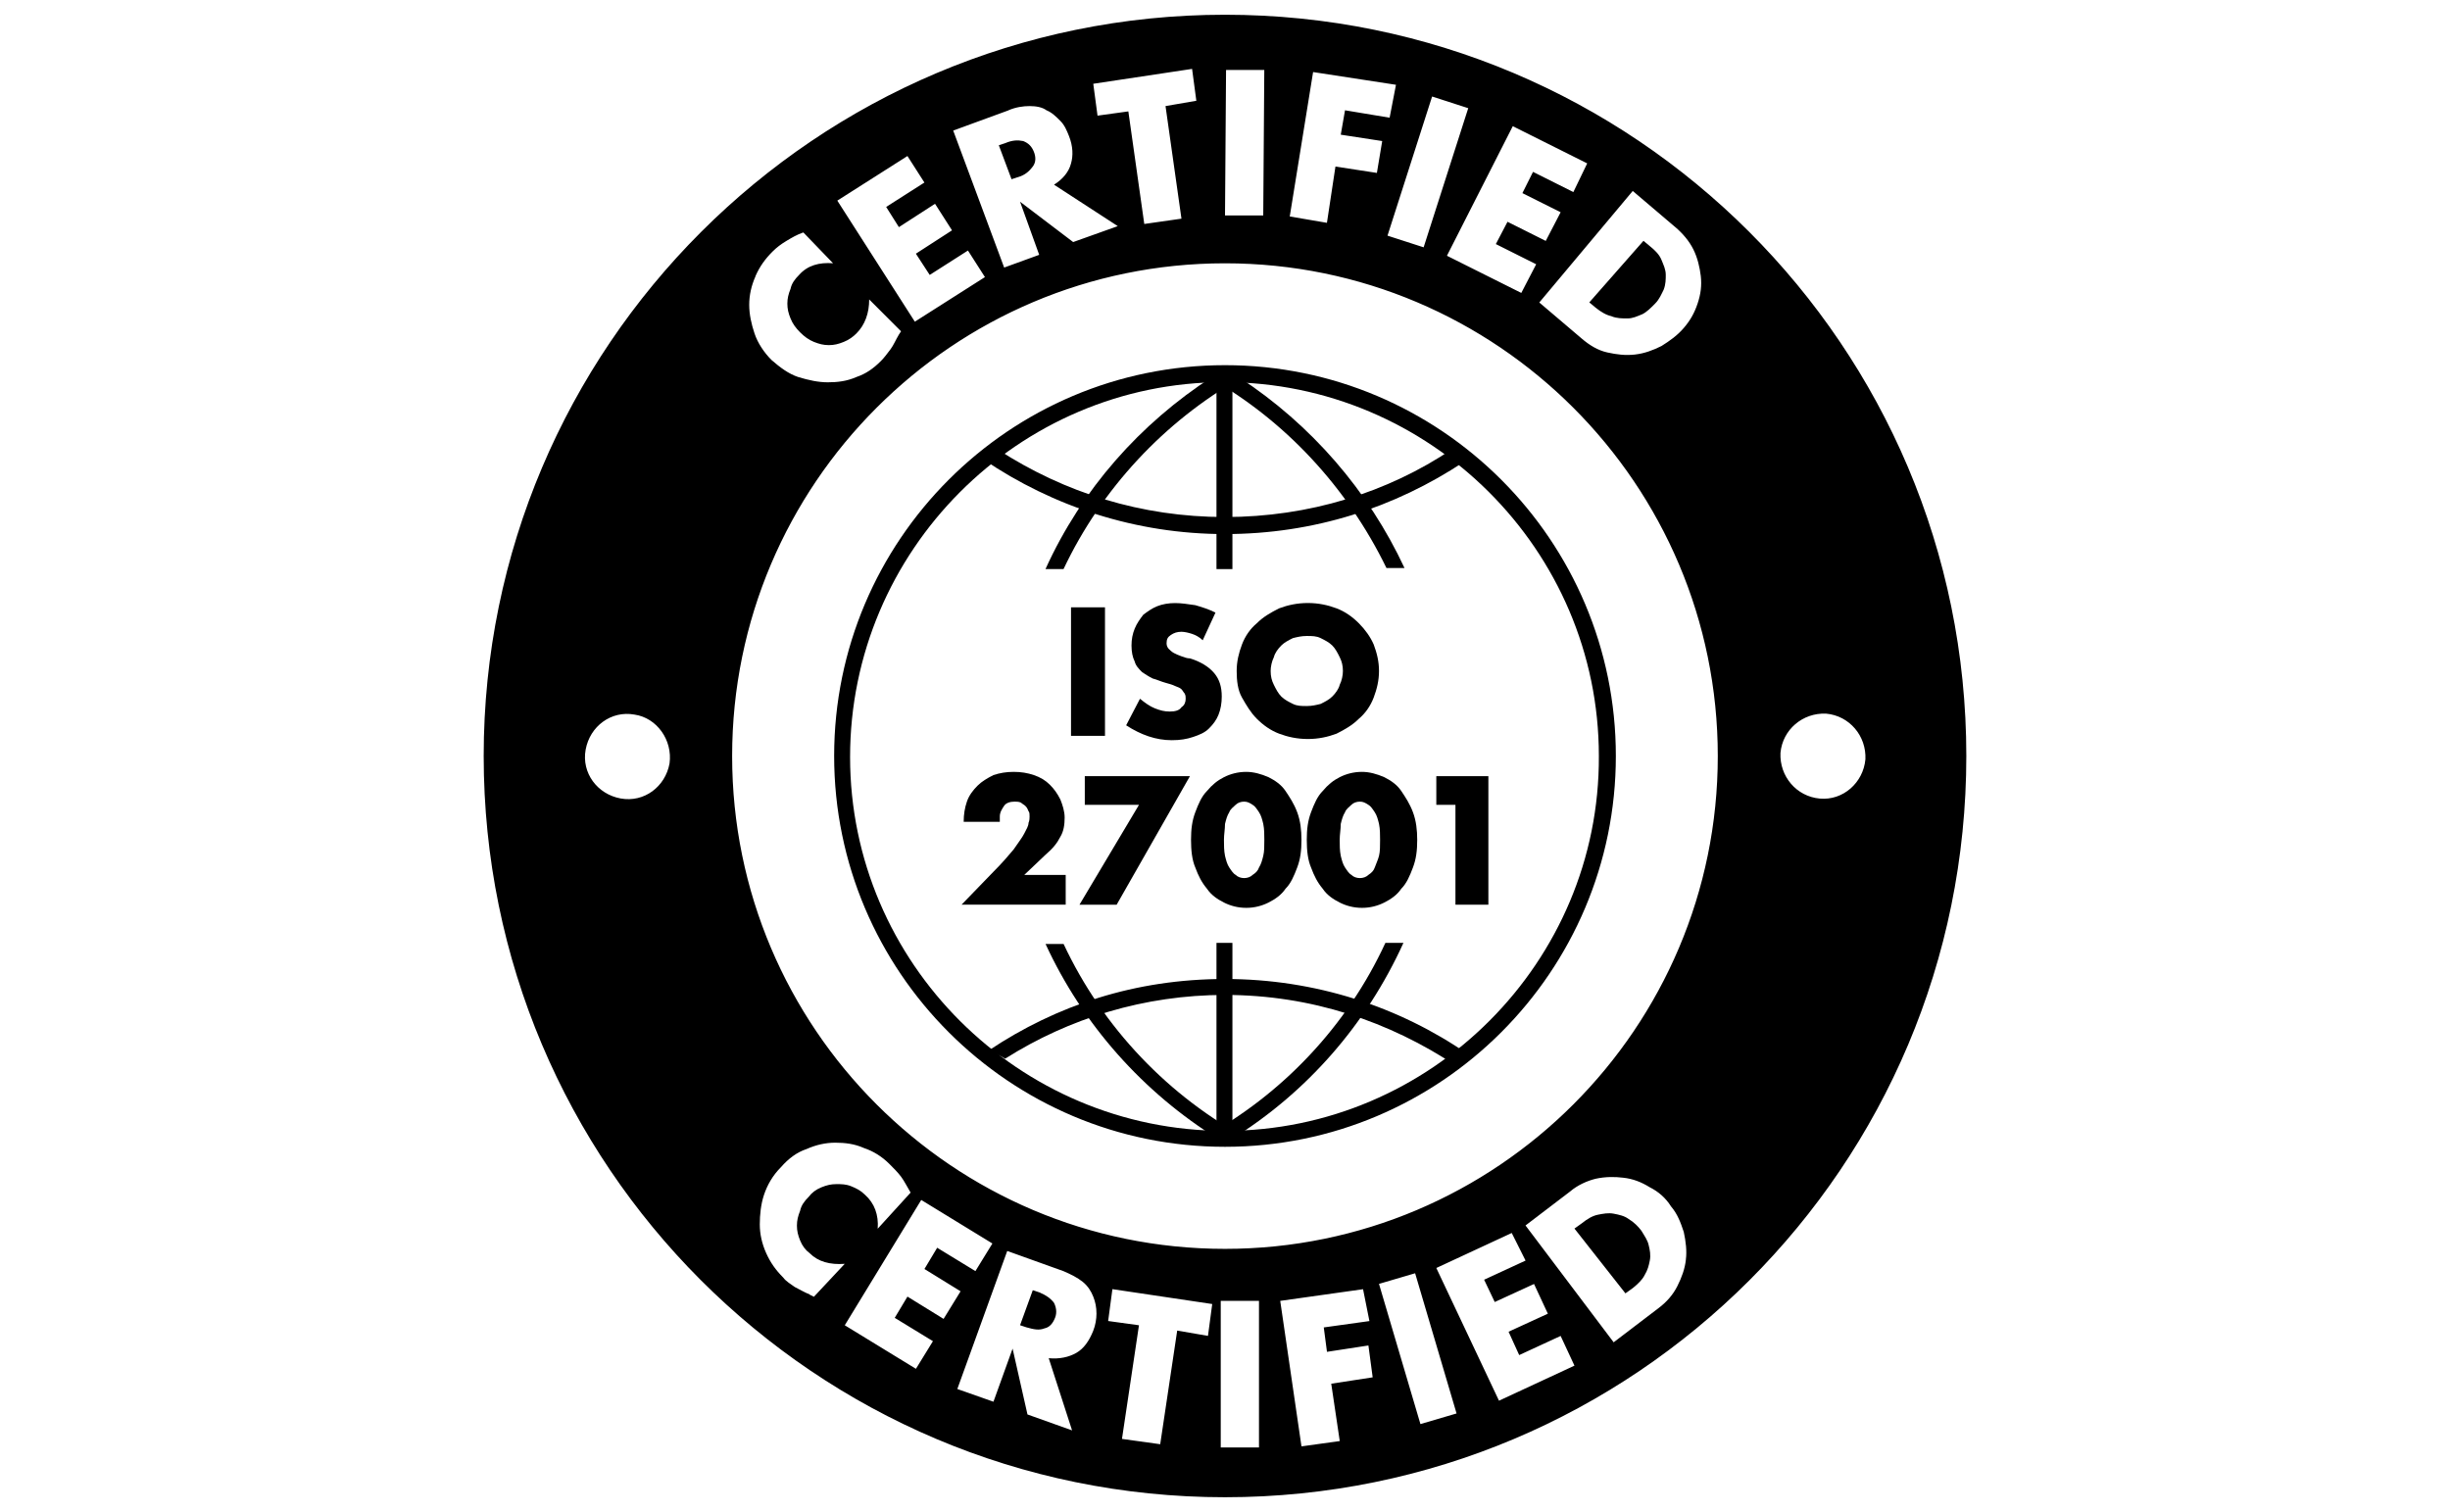
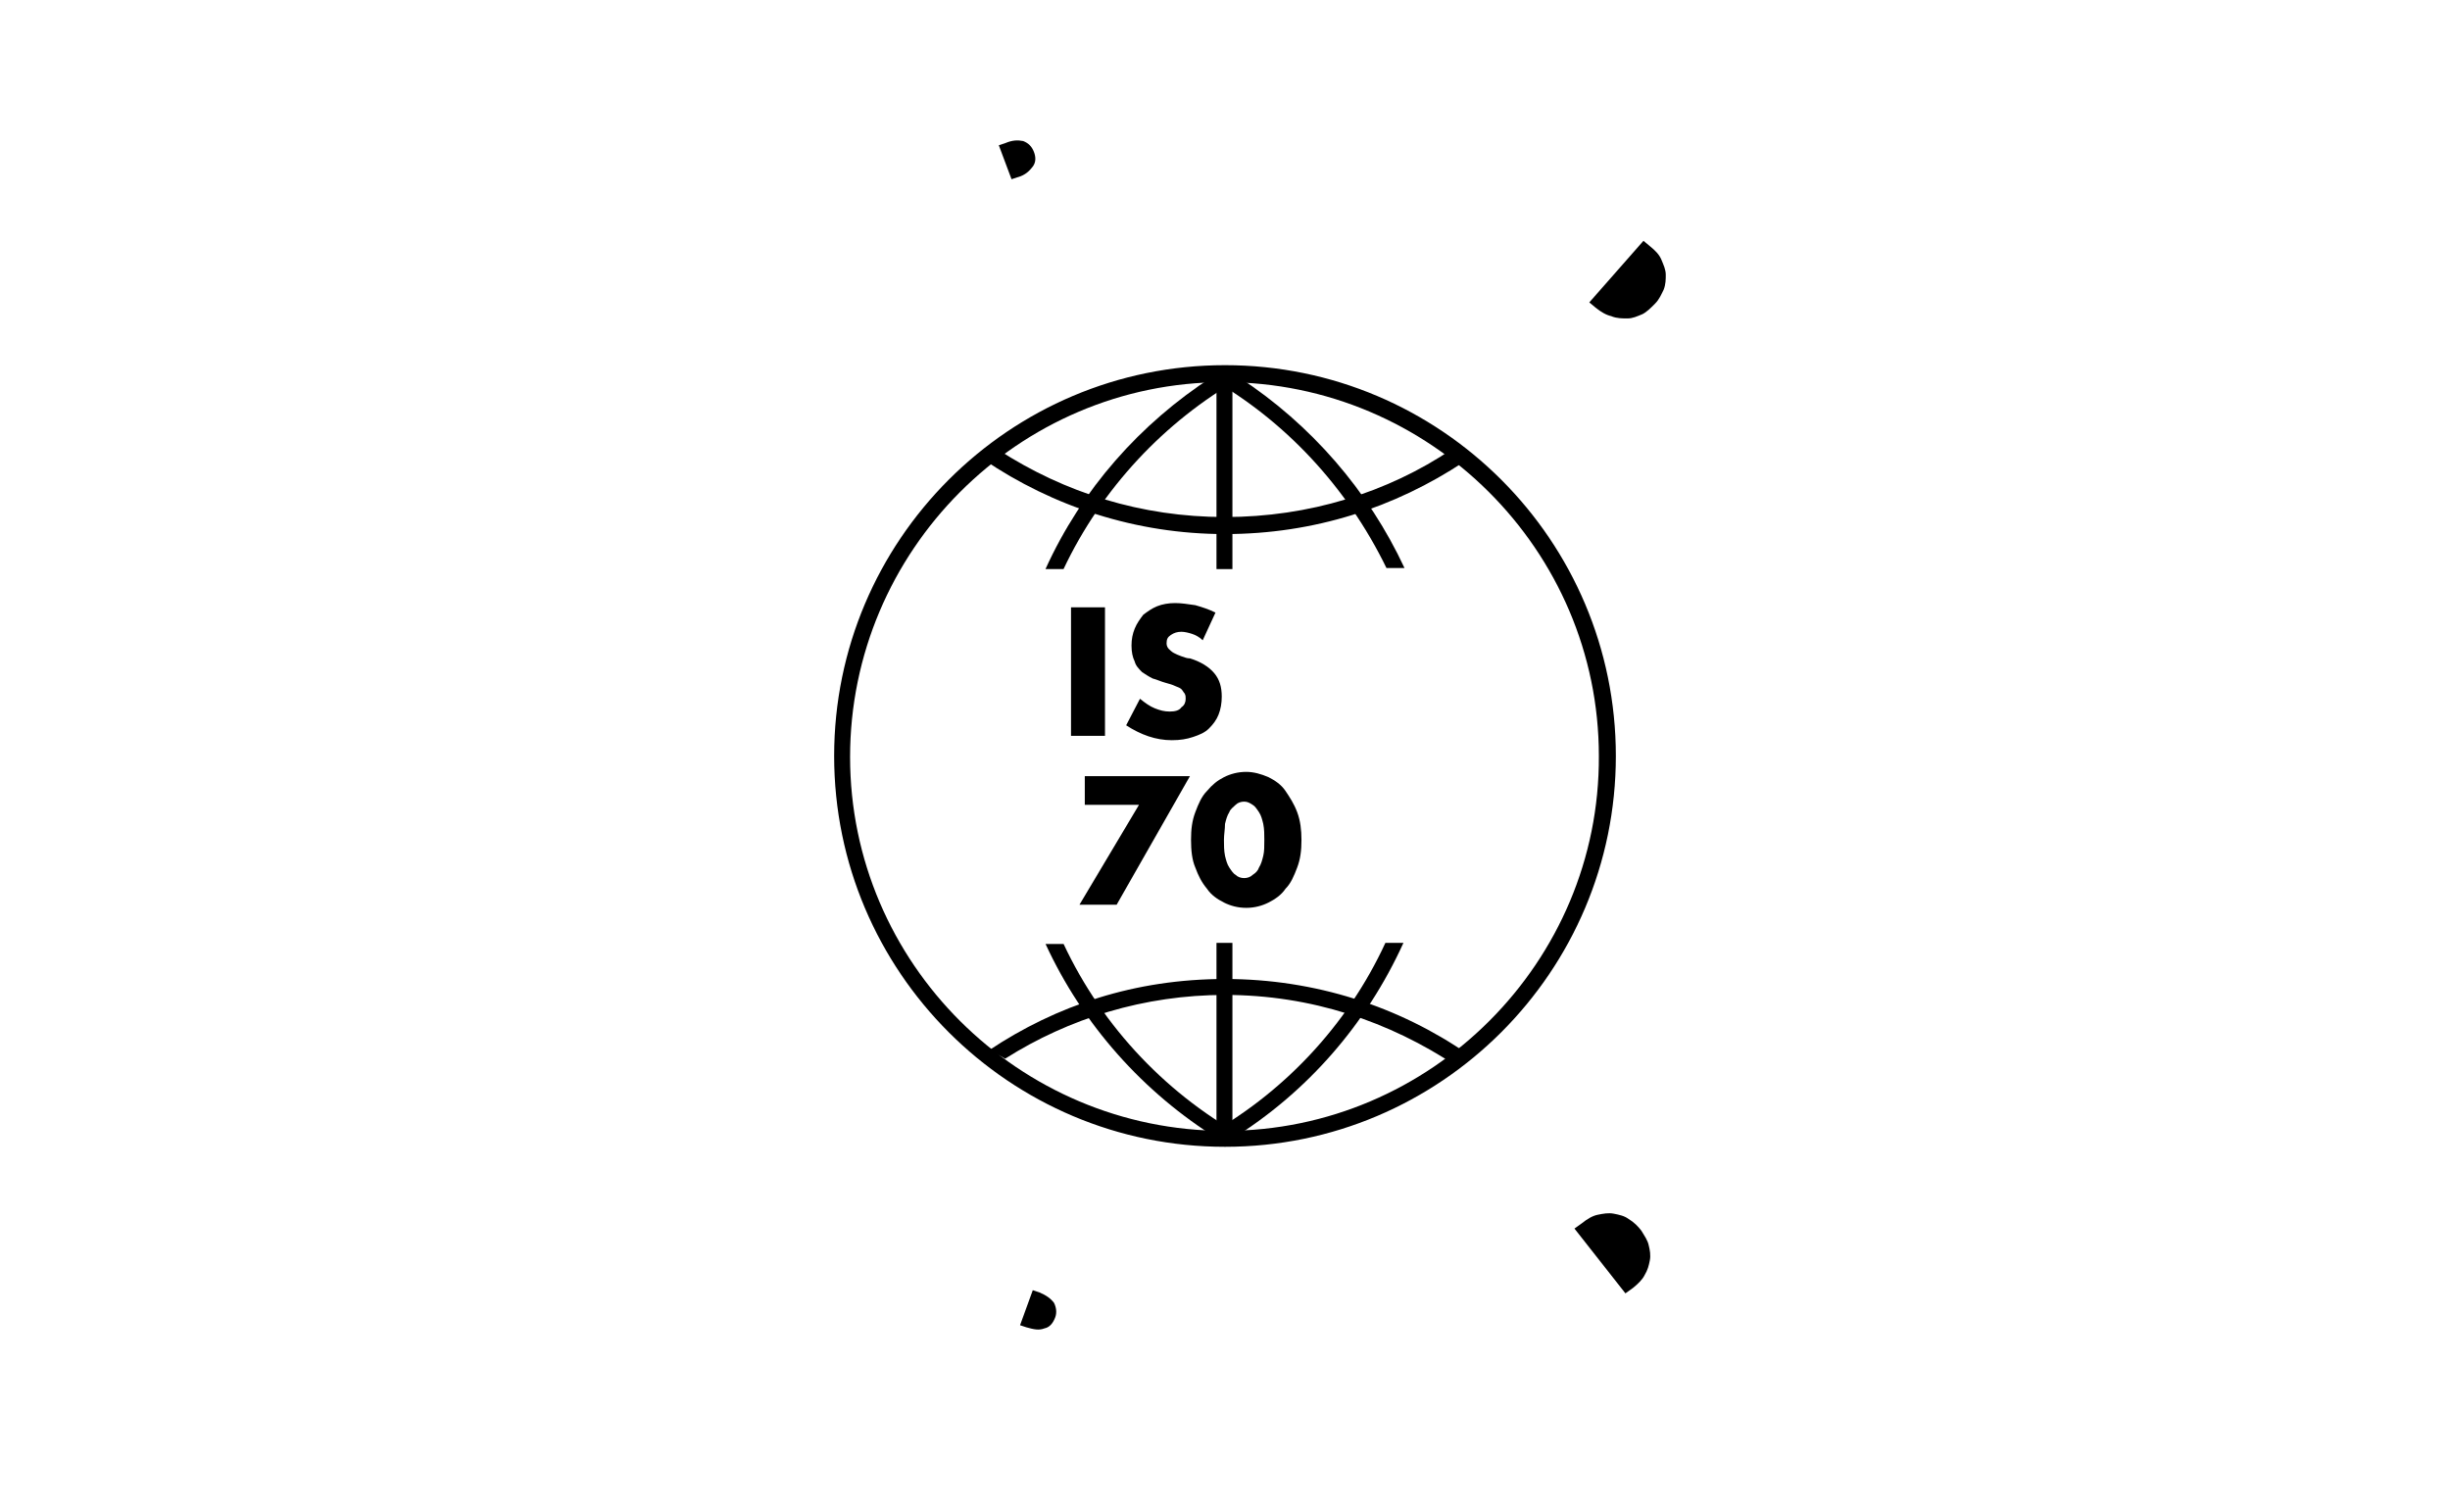
<svg xmlns="http://www.w3.org/2000/svg" id="Layer_1" data-name="Layer 1" viewBox="0 0 512 316">
  <defs>
    <style>
      .cls-1 {
        stroke-width: 0px;
      }
    </style>
  </defs>
  <g>
    <path class="cls-1" d="m256,76.32c-45.06,0-81.68,36.62-81.68,81.68s36.62,81.68,81.68,81.68,81.68-36.62,81.68-81.68-36.62-81.68-81.68-81.68Zm0,160.03c-43.06,0-78.35-35.07-78.35-78.13s35.07-78.35,78.13-78.35,78.35,35.07,78.35,78.13c.22,43.06-35.07,78.35-78.13,78.35Z" />
    <g>
      <g>
        <path class="cls-1" d="m254.67,238.13h5.77c.44,0,.67,0,.89.22-17.09-9.1-30.85-23.53-39.06-41.06h-3.77c7.77,16.87,20.42,31.07,36.18,40.84Z" />
        <path class="cls-1" d="m259.33,78.98c-2,0-4-.22-5.99-.22-15.09,9.77-27.3,23.53-34.85,40.17h3.77c7.99-16.87,21.09-30.85,37.07-39.95Z" />
      </g>
      <g>
        <path class="cls-1" d="m259.11,78.98c-2.44,0-4.66-.22-7.1-.44,16.42,9.1,29.52,23.31,37.73,40.17h3.77c-7.55-16.2-19.53-29.96-34.4-39.73Z" />
        <path class="cls-1" d="m251.12,237.9s.22,0,0,0h.44c1.78.22,3.77.22,5.77.22,15.76-9.77,28.19-23.97,35.96-41.06h-3.77c-7.99,17.31-21.53,31.74-38.4,40.84Z" />
      </g>
    </g>
    <g>
      <path class="cls-1" d="m303.5,93.85c-13.54,9.1-29.96,14.21-47.5,14.21s-33.52-5.1-47.28-13.98c-1.11.44-2.44.89-3.11,2,14.43,9.77,31.74,15.54,50.38,15.54s35.51-5.55,49.94-15.09c-.89-1.11-1.78-1.78-2.44-2.66Z" />
      <path class="cls-1" d="m306.83,220.37c-14.43-9.99-31.96-15.76-50.83-15.76s-35.29,5.55-49.27,14.87c1.11.67,2.22,1.11,3.33,1.78,13.32-8.43,29.08-13.32,45.94-13.32,17.98,0,34.4,5.55,48.39,14.87.67-.89,1.55-1.78,2.44-2.44Z" />
    </g>
    <g>
      <rect class="cls-1" x="254.22" y="78.1" width="3.33" height="40.84" />
      <rect class="cls-1" x="254.22" y="197.06" width="3.33" height="40.84" />
    </g>
  </g>
  <g>
    <path class="cls-1" d="m217.16,270.09l-1.33-.44-2.66,7.32,1.33.44c1.55.44,2.66.67,3.77.22,1.11-.22,1.78-1.11,2.22-2.22s.22-2.22-.22-3.11c-.67-.89-1.55-1.55-3.11-2.22Z" />
    <path class="cls-1" d="m336.79,66.11c1.11.44,2.22.44,3.33.44s2-.44,3.11-.89c.89-.44,1.78-1.33,2.66-2.22.89-.89,1.33-2,1.78-2.89.44-1.11.44-2.22.44-3.11,0-1.11-.44-2-.89-3.11-.44-1.11-1.33-2-2.44-2.89l-1.33-1.11-11.32,12.87,1.33,1.11c1.11.89,2.22,1.55,3.33,1.78Z" />
    <path class="cls-1" d="m212.72,37.03c1.55-.44,2.44-1.33,3.11-2.22.67-.89.67-2,.22-3.11s-1.11-1.78-2.22-2.22c-1.11-.22-2.22-.22-3.77.44l-1.33.44,2.66,7.1,1.33-.44Z" />
    <path class="cls-1" d="m343.01,257.21c-.67-.89-1.55-1.78-2.66-2.44-.89-.67-2-.89-3.11-1.11s-2.22,0-3.33.22-2.22.89-3.33,1.78l-1.55,1.11,10.65,13.54,1.55-1.11c1.11-.89,2-1.78,2.44-2.66.67-1.11.89-2,1.11-3.11s0-2.22-.22-3.11c-.22-1.11-.89-2-1.55-3.11Z" />
  </g>
-   <path class="cls-1" d="m256,3.08c-85.45,0-154.92,69.47-154.92,154.92s69.25,154.92,154.92,154.92,154.92-69.25,154.92-154.92S341.45,3.08,256,3.08Zm-116.08,156.48c-.89,4.88-5.33,8.21-10.21,7.32-4.88-.89-8.21-5.33-7.32-10.21s5.33-8.21,10.21-7.32c4.66.67,7.99,5.33,7.32,10.21Zm210.19-112.09c1.55,1.33,2.89,2.89,3.77,4.66.89,1.78,1.33,3.77,1.55,5.55.22,2,0,3.77-.67,5.77s-1.55,3.55-2.89,5.1c-1.33,1.55-2.89,2.66-4.66,3.77-1.78.89-3.55,1.55-5.55,1.78-2,.22-3.77,0-5.77-.44s-3.77-1.55-5.33-2.89l-8.88-7.55,19.53-23.31,8.88,7.55Zm-18.42-13.32l-2.89,5.99-8.43-4.22-2.22,4.44,7.99,4-3.11,5.99-7.99-4-2.44,4.66,8.43,4.22-3.11,5.99-15.54-7.77,13.76-27.08,15.54,7.77Zm-24.86-11.54l-9.32,29.08-7.55-2.44,9.32-29.08,7.55,2.44Zm-32.41-7.55l17.31,2.66-1.33,6.88-9.32-1.55-.89,5.1,8.66,1.33-1.11,6.66-8.66-1.33-1.78,11.76-7.77-1.33,4.88-30.19Zm-18.2-.44h7.99l-.22,30.41h-7.99l.22-30.41Zm-7.1-.22l.89,6.66-6.44,1.11,3.33,23.53-7.77,1.11-3.33-23.53-6.44.89-.89-6.66,20.64-3.11Zm-38.4,8.66c1.55-.67,3.11-.89,4.44-.89s2.66.22,3.55.89c1.11.44,2,1.33,2.89,2.22.89.89,1.33,2,1.78,3.11.89,2.22.89,4.22.44,5.77-.44,1.78-1.78,3.33-3.55,4.44l13.32,8.66-9.32,3.33-11.1-8.43,4,11.1-7.32,2.66-10.65-28.63,11.54-4.22Zm-21.09,9.54l3.55,5.55-7.99,5.1,2.66,4.22,7.55-4.88,3.55,5.55-7.55,4.88,2.89,4.44,7.99-5.1,3.55,5.55-14.65,9.32-16.2-25.3,14.65-9.32Zm-31.74,25.08c.89-2,2-3.55,3.55-5.1.89-.89,1.78-1.55,2.89-2.22s2.22-1.33,3.55-1.78l6.21,6.44c-2.89-.22-5.33.44-7.1,2.44-.89.89-1.55,1.78-1.78,2.89-.44,1.11-.67,2-.67,3.11s.22,2,.67,3.11c.44,1.11,1.11,2,2,2.89s1.78,1.55,2.89,2c1.11.44,2,.67,3.11.67s2-.22,3.11-.67c1.11-.44,2-1.11,2.66-1.78,1.78-1.78,2.66-4.22,2.66-7.1l6.66,6.66-.44.67c-.67,1.11-1.11,2.22-1.78,3.11s-1.33,1.78-2,2.44c-1.55,1.55-3.11,2.66-5.1,3.33-2,.89-4,1.11-5.99,1.11s-4-.44-6.21-1.11c-2-.67-3.77-2-5.55-3.55-1.55-1.55-2.89-3.55-3.55-5.55-.67-2-1.11-4-1.11-5.99,0-2,.44-4,1.33-5.99Zm11.32,212.86c-1.11-.44-2.22-1.11-3.11-1.55-.89-.67-1.78-1.11-2.44-2-1.55-1.55-2.66-3.11-3.55-5.1s-1.33-4-1.33-5.99.22-4.22.89-6.21,1.78-4,3.55-5.77c1.55-1.78,3.33-3.11,5.33-3.77,2-.89,4-1.33,5.99-1.33s4,.22,5.99,1.11c2,.67,3.77,1.78,5.33,3.33.89.89,1.78,1.78,2.44,2.66.67.89,1.33,2.22,2,3.33l-6.88,7.55c.22-2.89-.67-5.33-2.66-7.1-.89-.89-1.78-1.33-2.89-1.78-1.11-.44-2-.44-3.11-.44s-2,.22-3.11.67-2,1.11-2.66,2c-.89.89-1.55,1.78-1.78,2.89-.44,1.11-.67,2-.67,3.11s.22,2,.67,3.11,1.11,2,2,2.66c1.78,1.78,4.22,2.44,7.32,2.22l-6.44,6.88-.89-.44Zm25.75,9.77l-3.55,5.77-14.87-9.1,15.98-26.19,14.87,9.1-3.55,5.77-7.99-4.88-2.66,4.44,7.55,4.66-3.55,5.77-7.55-4.66-2.66,4.44,7.99,4.88Zm33.52-2.22c-.89,2.22-2,3.77-3.55,4.66-1.55.89-3.55,1.33-5.77,1.11l4.88,15.09-9.32-3.33-3.11-13.76-4,11.1-7.55-2.66,10.43-28.85,11.76,4.22c1.55.67,2.89,1.33,4,2.22s1.78,2,2.22,3.11.67,2.22.67,3.55c0,1.11-.22,2.44-.67,3.55Zm23.97,1.11l-6.44-1.11-3.55,23.75-7.99-1.11,3.55-23.75-6.44-.89.89-6.66,20.86,3.11-.89,6.66Zm10.65,23.31h-7.99v-30.63h7.99v30.63Zm16.87-1.33l-7.99,1.11-4.44-30.41,17.31-2.44,1.33,6.66-9.54,1.33.67,5.1,8.66-1.33.89,6.66-8.66,1.33,1.78,11.99Zm16.87-3.55l-8.66-29.3,7.55-2.22,8.66,29.3-7.55,2.22Zm16.42-4.88l-13.1-27.74,15.76-7.32,2.89,5.77-8.66,4,2.22,4.66,8.21-3.77,2.89,6.21-8.21,3.77,2.22,4.88,8.66-4,2.89,6.21-15.76,7.32Zm39.06-29.52c-.22,2-.89,3.77-1.78,5.55s-2.22,3.33-4,4.66l-9.32,7.1-18.42-24.42,9.32-7.1c1.55-1.33,3.55-2.22,5.33-2.66,2-.44,4-.44,5.77-.22,2,.22,3.77.89,5.55,2,1.78.89,3.33,2.22,4.44,4,1.33,1.55,2,3.33,2.66,5.33.44,2,.67,4,.44,5.77Zm-96.33-2.22c-56.82,0-102.99-46.17-102.99-102.99s46.17-102.99,102.99-102.99,102.99,46.17,102.99,102.99c0,56.82-46.17,102.99-102.99,102.99Zm124.3-94.11c-4.88-.44-8.43-4.66-8.21-9.54.44-4.88,4.66-8.43,9.54-8.21,4.88.44,8.43,4.66,8.21,9.54-.44,4.88-4.66,8.66-9.54,8.21Z" />
  <g>
    <g>
      <path class="cls-1" d="m230.92,126.93v26.86h-7.1v-26.86h7.1Z" />
      <path class="cls-1" d="m251.34,133.81c-.67-.67-1.55-1.11-2.22-1.33s-1.55-.44-2.22-.44c-.89,0-1.55.22-2.22.67s-.89.89-.89,1.78c0,.44.22.89.44,1.11s.67.67,1.11.89.89.44,1.55.67c.67.22,1.11.44,1.78.44,2.22.67,4,1.78,5.1,3.11s1.55,2.89,1.55,4.88c0,1.33-.22,2.66-.67,3.77-.44,1.11-1.11,2-2,2.89s-2,1.33-3.33,1.78c-1.33.44-2.66.67-4.44.67-3.33,0-6.44-1.11-9.54-3.11l2.89-5.55c1.11.89,2,1.55,3.11,2,1.11.44,2,.67,3.11.67s2-.22,2.44-.89c.67-.44.89-1.11.89-1.78,0-.44,0-.67-.22-1.11-.22-.22-.44-.67-.67-.89-.22-.22-.67-.44-1.33-.67-.44-.22-1.11-.44-2-.67s-1.78-.67-2.66-.89c-.89-.44-1.55-.89-2.22-1.33-.67-.67-1.33-1.33-1.55-2.22-.44-.89-.67-2-.67-3.33s.22-2.44.67-3.55,1.11-2,1.78-2.89c.89-.67,1.78-1.33,2.89-1.78s2.44-.67,3.77-.67,2.66.22,4.22.44c1.55.44,2.89.89,4.22,1.55l-2.66,5.77Z" />
-       <path class="cls-1" d="m258.44,140.24c0-2,.44-3.77,1.11-5.55s1.78-3.33,3.11-4.44c1.33-1.33,2.89-2.22,4.66-3.11,1.78-.67,3.77-1.11,5.99-1.11s4.22.44,5.99,1.11c1.78.67,3.33,1.78,4.66,3.11s2.44,2.89,3.11,4.44c.67,1.78,1.11,3.55,1.11,5.55s-.44,3.77-1.11,5.55-1.78,3.33-3.11,4.44c-1.33,1.33-2.89,2.22-4.66,3.11-1.78.67-3.77,1.11-5.99,1.11s-4.22-.44-5.99-1.11c-1.78-.67-3.33-1.78-4.66-3.11s-2.22-2.89-3.11-4.44-1.11-3.55-1.11-5.55Zm7.1,0c0,1.11.22,2,.67,2.89.44.89.89,1.78,1.55,2.44.67.67,1.55,1.11,2.44,1.55s1.78.44,2.89.44,2-.22,2.89-.44c.89-.44,1.78-.89,2.44-1.55.67-.67,1.33-1.55,1.55-2.44.44-.89.67-2,.67-2.89,0-1.11-.22-2-.67-2.89-.44-.89-.89-1.78-1.55-2.44-.67-.67-1.55-1.11-2.44-1.55s-1.78-.44-2.89-.44-2,.22-2.89.44c-.89.44-1.78.89-2.44,1.55-.67.67-1.33,1.55-1.55,2.44-.44.89-.67,2-.67,2.89Z" />
    </g>
    <g>
-       <path class="cls-1" d="m222.48,189.07h-21.53l6.66-6.88c1.78-1.78,3.11-3.33,4.22-4.66.89-1.33,1.78-2.44,2.22-3.33s.89-1.55.89-2.22c.22-.44.22-1.11.22-1.33,0-.44,0-.89-.22-1.11-.22-.44-.22-.67-.67-1.11-.22-.22-.67-.44-.89-.67-.44-.22-.89-.22-1.33-.22-.89,0-1.78.22-2.22.89s-.89,1.33-.89,2.22v1.11h-7.55c0-1.55.22-2.89.67-4.22s1.33-2.44,2.22-3.33,2-1.55,3.33-2.22c1.33-.44,2.66-.67,4.22-.67s2.89.22,4.22.67c1.33.44,2.44,1.11,3.33,2s1.55,1.78,2.22,3.11c.44,1.11.89,2.44.89,3.77,0,1.55-.22,2.89-.89,4-.67,1.33-1.55,2.44-3.11,3.77l-4.44,4.22h8.66v6.21s-.22,0-.22,0Z" />
      <path class="cls-1" d="m238.02,168.21h-11.32v-5.99h21.97l-15.31,26.86h-7.77l12.43-20.86Z" />
      <path class="cls-1" d="m248.9,175.53c0-2.22.22-4,.89-5.77.67-1.78,1.33-3.33,2.44-4.44,1.11-1.33,2.22-2.22,3.55-2.89s2.89-1.11,4.66-1.11c1.55,0,3.11.44,4.66,1.11,1.33.67,2.66,1.55,3.55,2.89.89,1.33,1.78,2.66,2.44,4.44.67,1.78.89,3.77.89,5.77,0,2.22-.22,4-.89,5.77-.67,1.78-1.33,3.33-2.44,4.44-.89,1.33-2.22,2.22-3.55,2.89s-2.89,1.11-4.66,1.11-3.33-.44-4.66-1.11-2.66-1.55-3.55-2.89c-1.11-1.33-1.78-2.66-2.44-4.44-.67-1.55-.89-3.55-.89-5.77Zm6.88,0c0,1.11,0,2.22.22,3.33.22.89.44,1.78.89,2.44.44.67.89,1.33,1.33,1.55.44.44,1.11.67,1.78.67s1.33-.22,1.78-.67c.67-.44,1.11-.89,1.33-1.55.44-.67.67-1.55.89-2.44s.22-2,.22-3.33c0-1.11,0-2.22-.22-3.33-.22-.89-.44-1.78-.89-2.44-.44-.67-.89-1.33-1.33-1.55-.67-.44-1.11-.67-1.78-.67s-1.33.22-1.78.67-1.11.89-1.33,1.55c-.44.67-.67,1.55-.89,2.44,0,1.11-.22,2.22-.22,3.33Z" />
-       <path class="cls-1" d="m273.09,175.53c0-2.22.22-4,.89-5.77.67-1.78,1.33-3.33,2.44-4.44,1.11-1.33,2.22-2.22,3.55-2.89s2.89-1.11,4.66-1.11c1.55,0,3.11.44,4.66,1.11,1.33.67,2.66,1.55,3.55,2.89.89,1.33,1.78,2.66,2.44,4.44.67,1.78.89,3.77.89,5.77,0,2.22-.22,4-.89,5.77-.67,1.78-1.33,3.33-2.44,4.44-.89,1.33-2.22,2.22-3.55,2.89s-2.89,1.11-4.66,1.11-3.33-.44-4.66-1.11-2.66-1.55-3.55-2.89c-1.11-1.33-1.78-2.66-2.44-4.44-.67-1.55-.89-3.55-.89-5.77Zm6.88,0c0,1.11,0,2.22.22,3.33.22.89.44,1.78.89,2.44.44.67.89,1.33,1.33,1.55.44.44,1.11.67,1.78.67s1.33-.22,1.78-.67c.67-.44,1.11-.89,1.33-1.55s.67-1.55.89-2.44.22-2,.22-3.33c0-1.11,0-2.22-.22-3.33-.22-.89-.44-1.78-.89-2.44-.44-.67-.89-1.33-1.33-1.55-.67-.44-1.11-.67-1.78-.67s-1.33.22-1.78.67-1.11.89-1.33,1.55c-.44.67-.67,1.55-.89,2.44,0,1.11-.22,2.22-.22,3.33Z" />
-       <path class="cls-1" d="m304.16,168.21h-4v-5.99h10.88v26.86h-6.88v-20.86Z" />
    </g>
  </g>
</svg>